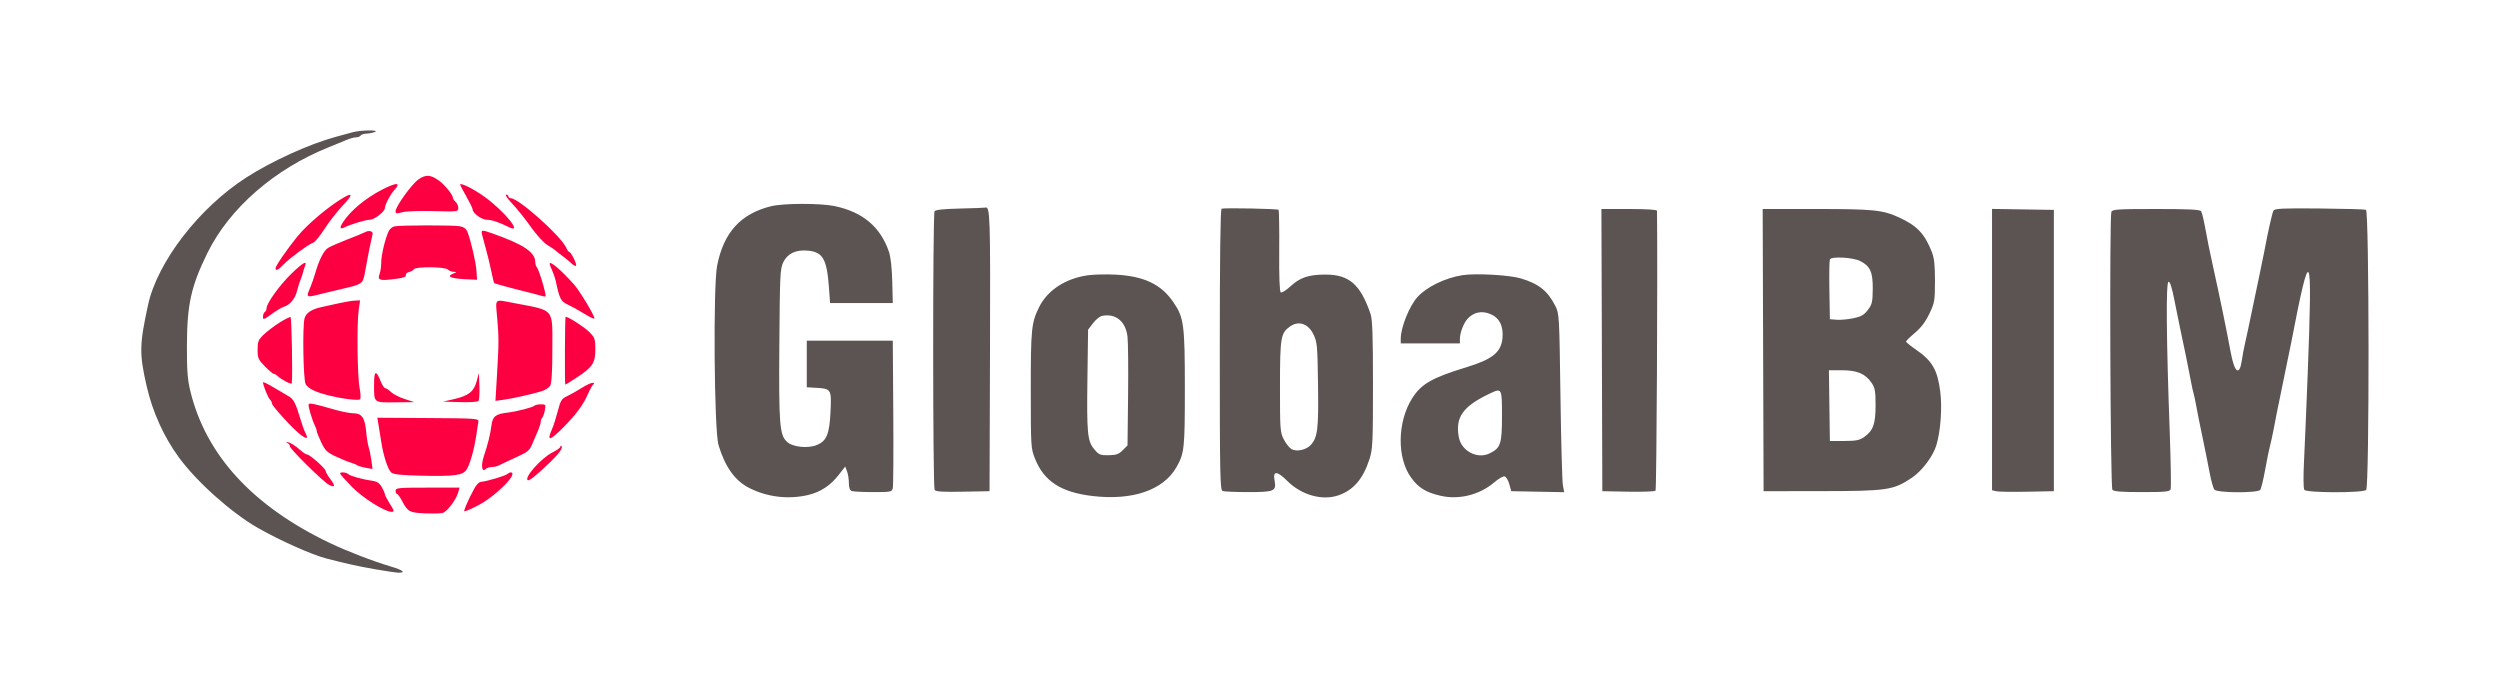
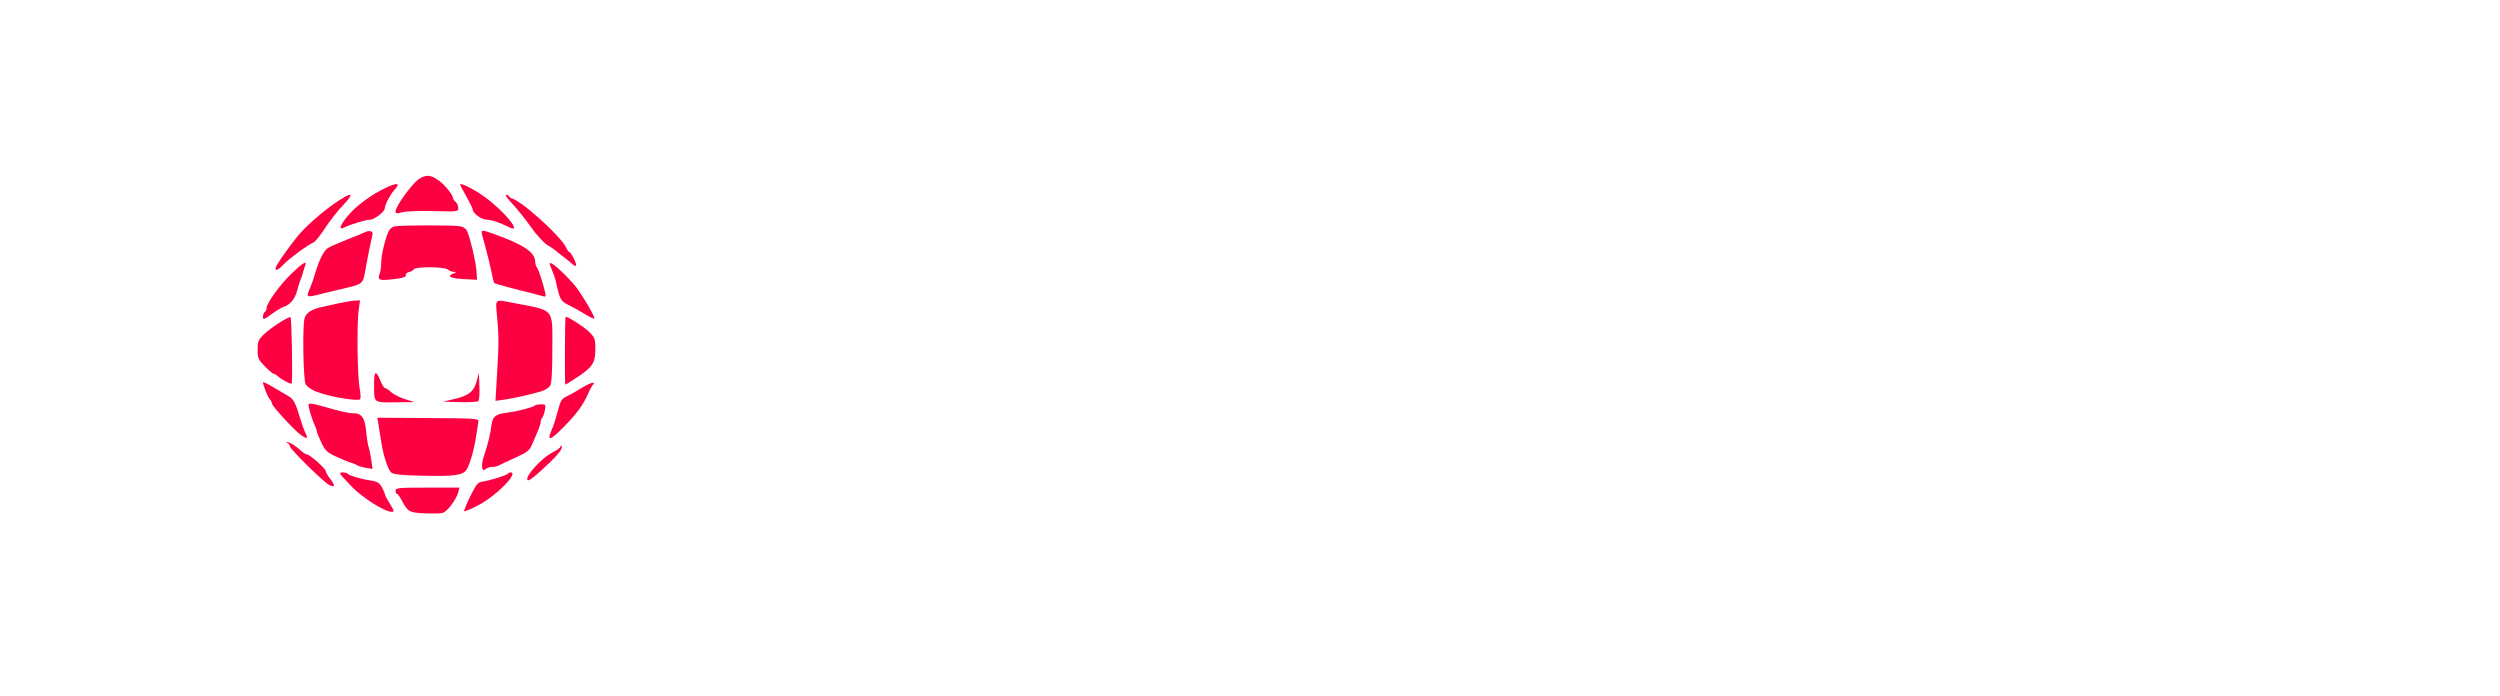
<svg xmlns="http://www.w3.org/2000/svg" width="230" height="64" viewBox="0 0 230 64" fill="none">
-   <path fill-rule="evenodd" clip-rule="evenodd" d="M38.51 16.498C37.884 16.926 36.392 19.001 36.392 19.443C36.392 19.655 36.49 19.668 37.005 19.526C37.346 19.432 38.628 19.385 39.89 19.419C42.123 19.481 42.162 19.476 42.162 19.128C42.162 18.933 42.05 18.681 41.914 18.568C41.778 18.455 41.667 18.286 41.667 18.193C41.667 17.928 40.894 16.979 40.38 16.613C39.611 16.065 39.18 16.039 38.51 16.498ZM35.156 17.445C33.615 18.24 32.245 19.38 31.557 20.44C31.215 20.967 31.273 21.136 31.719 20.907C32.245 20.637 33.657 20.215 34.03 20.216C34.437 20.217 35.403 19.47 35.403 19.156C35.403 18.859 35.91 17.882 36.26 17.507C36.944 16.771 36.511 16.747 35.156 17.445ZM42.327 16.986C42.327 17.023 42.586 17.512 42.904 18.074C43.221 18.635 43.48 19.165 43.48 19.251C43.48 19.605 44.307 20.217 44.786 20.217C45.227 20.217 45.953 20.46 46.816 20.896C48.143 21.567 46.441 19.452 44.562 18.095C43.575 17.383 42.327 16.763 42.327 16.986ZM31.691 18.131C30.312 18.917 28.289 20.611 27.356 21.761C26.396 22.944 25.348 24.47 25.348 24.684C25.348 24.962 25.615 24.833 26.1 24.321C26.623 23.768 28.391 22.471 28.836 22.314C28.986 22.26 29.456 21.68 29.88 21.025C30.304 20.369 31.064 19.4 31.569 18.871C32.425 17.974 32.472 17.686 31.691 18.131ZM47.13 18.742C47.565 19.2 48.333 20.159 48.836 20.873C49.351 21.604 50.02 22.335 50.366 22.546C50.704 22.751 51.018 22.961 51.063 23.011C51.108 23.062 51.417 23.306 51.749 23.553C52.082 23.801 52.475 24.124 52.623 24.273C52.771 24.421 52.938 24.496 52.993 24.441C53.103 24.331 52.535 23.184 52.371 23.184C52.315 23.184 52.186 23 52.084 22.776C51.595 21.703 47.712 18.239 46.999 18.239C46.877 18.239 46.777 18.164 46.777 18.074C46.777 17.983 46.679 17.909 46.559 17.909C46.438 17.909 46.696 18.284 47.13 18.742ZM36.292 20.825C36.101 20.862 35.864 21.056 35.766 21.255C35.448 21.904 35.073 23.466 35.073 24.146C35.073 24.512 35.004 24.995 34.918 25.22C34.725 25.727 34.923 25.826 35.919 25.716C37.081 25.587 37.382 25.498 37.339 25.293C37.317 25.186 37.447 25.067 37.629 25.029C37.81 24.991 38.011 24.875 38.076 24.772C38.241 24.512 40.94 24.533 41.203 24.797C41.313 24.907 41.555 25.002 41.741 25.008C42.044 25.017 42.038 25.035 41.68 25.177C41.059 25.426 41.464 25.619 42.739 25.682L43.892 25.739L43.834 24.915C43.775 24.097 43.333 22.179 43.013 21.353C42.899 21.056 42.682 20.889 42.319 20.817C41.755 20.704 36.873 20.71 36.292 20.825ZM33.59 21.358C33.454 21.433 32.712 21.738 31.941 22.036C31.171 22.334 30.373 22.686 30.168 22.818C29.778 23.07 29.352 23.918 28.992 25.162C28.874 25.57 28.674 26.147 28.546 26.445C28.13 27.418 28.112 27.411 29.798 26.977C30.116 26.895 30.859 26.718 31.449 26.583C33.315 26.156 33.377 26.114 33.565 25.13C33.657 24.649 33.77 24.033 33.816 23.761C33.886 23.34 34.077 22.424 34.279 21.538C34.341 21.267 33.942 21.163 33.59 21.358ZM44.348 21.577C44.393 21.78 44.557 22.393 44.712 22.937C44.867 23.481 45.087 24.39 45.201 24.958C45.315 25.526 45.438 26.017 45.474 26.051C45.534 26.105 47.373 26.598 48.92 26.974C49.238 27.051 49.668 27.167 49.877 27.231C50.226 27.339 50.247 27.311 50.146 26.873C49.937 25.973 49.532 24.749 49.391 24.593C49.313 24.507 49.25 24.309 49.25 24.153C49.25 23.208 48.214 22.507 45.288 21.471C44.319 21.127 44.251 21.135 44.348 21.577ZM26.786 25.203C25.716 26.243 24.523 27.906 24.523 28.359C24.523 28.494 24.449 28.65 24.359 28.706C24.268 28.762 24.194 28.958 24.194 29.142C24.194 29.444 24.268 29.422 24.977 28.906C25.407 28.592 25.914 28.288 26.102 28.23C26.678 28.053 27.14 27.502 27.326 26.768C27.424 26.384 27.569 25.92 27.648 25.739C27.728 25.558 27.828 25.261 27.87 25.079C27.913 24.898 28.001 24.62 28.067 24.461C28.291 23.915 27.846 24.173 26.786 25.203ZM50.569 24.272C50.569 24.326 50.673 24.604 50.801 24.89C50.929 25.175 51.073 25.595 51.122 25.821C51.493 27.549 51.581 27.717 52.277 28.044C52.652 28.22 53.348 28.607 53.824 28.904C54.3 29.201 54.69 29.377 54.69 29.296C54.69 29.014 53.34 26.768 52.821 26.185C51.611 24.828 50.569 23.942 50.569 24.272ZM31.2 27.894C30.656 28.014 29.914 28.178 29.551 28.258C28.663 28.452 28.162 28.787 28.02 29.283C27.817 29.995 27.898 34.931 28.119 35.334C28.336 35.73 28.967 36.049 30.128 36.35C31.373 36.674 32.981 36.881 33.126 36.736C33.202 36.66 33.183 36.195 33.085 35.702C32.876 34.654 32.819 29.759 33.001 28.5L33.126 27.635L32.657 27.654C32.4 27.665 31.744 27.773 31.2 27.894ZM45.734 29.159C45.901 31.033 45.9 31.553 45.722 34.522L45.581 36.877L46.303 36.781C47.096 36.676 48.814 36.294 49.796 36.003C50.141 35.901 50.512 35.664 50.62 35.476C50.752 35.247 50.816 34.15 50.816 32.131C50.816 28.28 51.095 28.614 47.272 27.879C45.444 27.527 45.579 27.415 45.734 29.159ZM25.686 29.699C25.191 30.014 24.542 30.509 24.243 30.799C23.767 31.261 23.699 31.431 23.699 32.174C23.699 32.944 23.761 33.085 24.371 33.708C24.741 34.085 25.107 34.393 25.184 34.393C25.261 34.393 25.424 34.486 25.545 34.599C25.906 34.936 26.83 35.412 26.844 35.268C26.931 34.367 26.831 29.202 26.726 29.17C26.648 29.146 26.18 29.385 25.686 29.699ZM52.032 29.159C51.969 29.29 51.944 35.382 52.007 35.382C52.049 35.382 52.54 35.08 53.098 34.711C54.521 33.77 54.772 33.384 54.772 32.136C54.772 31.206 54.724 31.065 54.234 30.56C53.784 30.096 52.098 29.022 52.032 29.159ZM34.414 35.359C34.414 37.099 34.336 37.033 36.369 37.014L38.123 36.997L37.233 36.71C36.744 36.553 36.177 36.263 35.974 36.068C35.77 35.872 35.53 35.712 35.439 35.712C35.348 35.712 35.158 35.422 35.016 35.067C34.59 34.002 34.414 34.088 34.414 35.359ZM43.852 35.082C43.6 36.026 43.103 36.414 41.75 36.723L40.761 36.948L42.312 36.996C43.165 37.022 43.929 36.978 44.009 36.898C44.09 36.817 44.133 36.202 44.106 35.531L44.057 34.311L43.852 35.082ZM24.196 35.174C24.202 35.455 24.646 36.56 24.825 36.739C24.931 36.845 25.018 37.014 25.018 37.114C25.018 37.352 27.051 39.567 27.68 40.016C28.261 40.429 28.377 40.375 28.095 39.825C27.981 39.603 27.758 38.976 27.6 38.432C27.227 37.151 26.989 36.692 26.584 36.472C26.403 36.374 25.791 36.013 25.224 35.671C24.657 35.328 24.195 35.104 24.196 35.174ZM53.511 35.692C53.1 35.953 52.502 36.291 52.183 36.442C51.663 36.688 51.572 36.834 51.317 37.822C51.16 38.429 50.927 39.16 50.8 39.446C50.267 40.643 50.56 40.602 51.849 39.297C53.039 38.094 53.667 37.236 54.112 36.206C54.289 35.798 54.51 35.41 54.603 35.343C54.704 35.271 54.669 35.221 54.516 35.22C54.375 35.219 53.923 35.431 53.511 35.692ZM28.398 37.195C28.319 37.322 28.711 38.643 28.996 39.213C29.075 39.37 29.139 39.572 29.139 39.661C29.139 39.751 29.326 40.215 29.553 40.694C29.916 41.455 30.087 41.619 30.913 42.005C31.433 42.247 32.044 42.497 32.271 42.56C32.498 42.624 32.757 42.731 32.848 42.799C32.939 42.867 33.296 42.973 33.643 43.036L34.272 43.149L34.166 42.356C34.108 41.921 33.998 41.378 33.921 41.152C33.844 40.925 33.738 40.263 33.685 39.681C33.571 38.429 33.277 38.02 32.491 38.02C32.186 38.02 31.4 37.865 30.744 37.676C28.86 37.133 28.483 37.056 28.398 37.195ZM49.181 37.319C49.022 37.479 47.543 37.86 46.695 37.96C45.584 38.092 45.318 38.306 45.211 39.157C45.107 39.981 44.902 40.808 44.507 41.997C44.234 42.82 44.331 43.499 44.673 43.157C44.779 43.052 45.037 42.965 45.246 42.965C45.456 42.965 45.757 42.895 45.914 42.809C46.072 42.723 46.759 42.4 47.442 42.091C48.567 41.582 48.713 41.46 48.989 40.804C49.157 40.406 49.396 39.846 49.52 39.561C49.643 39.275 49.745 38.938 49.745 38.811C49.745 38.684 49.809 38.51 49.888 38.424C49.966 38.338 50.076 38.026 50.131 37.731C50.224 37.23 50.201 37.196 49.768 37.196C49.513 37.196 49.249 37.251 49.181 37.319ZM34.825 39.091C34.886 39.454 34.999 40.159 35.076 40.657C35.278 41.964 35.692 43.22 36.006 43.481C36.201 43.644 36.968 43.723 38.746 43.764C41.814 43.834 42.577 43.733 42.919 43.212C43.232 42.734 43.611 41.407 43.814 40.08C43.897 39.536 43.986 38.955 44.011 38.789C44.055 38.503 43.813 38.486 39.386 38.46L34.715 38.432L34.825 39.091ZM26.46 40.766C26.574 40.812 26.666 40.941 26.666 41.052C26.666 41.3 29.729 44.321 30.266 44.603C30.832 44.9 30.877 44.709 30.392 44.073C30.156 43.764 29.963 43.431 29.963 43.334C29.963 43.113 28.498 41.811 28.249 41.811C28.147 41.811 27.875 41.636 27.644 41.422C27.19 41 26.604 40.65 26.389 40.67C26.315 40.677 26.347 40.721 26.46 40.766ZM51.558 41.095C51.558 41.185 51.233 41.421 50.835 41.619C49.804 42.134 48.185 43.951 48.555 44.179C48.693 44.265 49.339 43.743 50.621 42.511C51.451 41.713 51.816 41.19 51.654 41.028C51.601 40.975 51.558 41.005 51.558 41.095ZM31.282 43.56C31.282 43.616 31.766 44.161 32.358 44.771C33.354 45.798 35.396 47.089 36.021 47.087C36.306 47.086 36.286 47.008 35.815 46.262C35.589 45.903 35.403 45.539 35.403 45.454C35.403 45.369 35.276 45.077 35.12 44.806C34.911 44.442 34.683 44.291 34.254 44.232C33.367 44.111 32.207 43.789 32.032 43.615C31.859 43.443 31.282 43.401 31.282 43.56ZM46.687 43.603C46.504 43.771 44.901 44.255 44.31 44.321C43.981 44.358 43.78 44.615 43.266 45.658C42.917 46.369 42.668 46.988 42.714 47.034C42.759 47.079 43.34 46.832 44.004 46.484C45.681 45.606 47.782 43.46 46.965 43.46C46.898 43.46 46.773 43.524 46.687 43.603ZM36.392 45.149C36.392 45.308 36.45 45.438 36.52 45.438C36.59 45.438 36.793 45.716 36.972 46.056C37.514 47.084 37.656 47.163 39.06 47.227C39.77 47.26 40.517 47.242 40.721 47.188C41.134 47.078 41.952 46.004 42.151 45.312L42.28 44.861H39.336C36.642 44.861 36.392 44.885 36.392 45.149Z" fill="#FD0042" />
-   <path fill-rule="evenodd" clip-rule="evenodd" d="M32.436 12.167C32.118 12.255 31.414 12.448 30.87 12.596C28.447 13.257 25.027 14.811 22.67 16.322C18.326 19.106 14.482 24.088 13.622 28.047C12.822 31.729 12.808 32.544 13.497 35.547C14.037 37.9 15.077 40.197 16.457 42.082C18.108 44.337 21.299 47.187 23.722 48.567C25.784 49.743 28.674 51.031 30.046 51.387C31.889 51.865 32.901 52.088 34.496 52.368C35.494 52.544 36.477 52.688 36.681 52.689C37.356 52.692 37.063 52.448 36.02 52.139C34.321 51.636 31.953 50.724 30.326 49.947C23.239 46.559 18.927 41.854 17.506 35.959C17.254 34.913 17.189 34.06 17.196 31.838C17.206 28.012 17.574 26.345 19.087 23.266C21.097 19.176 25.248 15.553 30.21 13.56C30.845 13.305 31.608 12.992 31.906 12.865C32.203 12.738 32.589 12.634 32.761 12.634C32.934 12.634 33.122 12.56 33.178 12.469C33.234 12.378 33.479 12.299 33.723 12.293C33.967 12.286 34.315 12.217 34.496 12.139C34.966 11.938 33.181 11.962 32.436 12.167ZM70.927 18.975C68.131 19.671 66.573 21.391 65.975 24.442C65.6 26.357 65.702 39.616 66.103 40.945C66.71 42.959 67.617 44.227 68.924 44.891C70.59 45.736 72.528 45.967 74.349 45.539C75.493 45.27 76.394 44.674 77.177 43.67L77.759 42.922L77.928 43.366C78.022 43.611 78.097 44.095 78.097 44.442C78.097 44.865 78.183 45.106 78.358 45.173C78.502 45.228 79.39 45.273 80.333 45.273C81.974 45.273 82.051 45.257 82.138 44.902C82.187 44.698 82.207 41.564 82.182 37.937L82.136 31.344H78.18H74.224V33.487V35.63L75.125 35.681C76.468 35.757 76.506 35.822 76.409 37.86C76.311 39.928 76.054 40.564 75.162 40.937C74.333 41.283 72.917 41.134 72.397 40.645C71.721 40.009 71.645 39.035 71.7 31.641C71.747 25.233 71.773 24.705 72.068 24.111C72.466 23.31 73.237 22.954 74.344 23.06C75.707 23.191 76.076 23.848 76.266 26.481L76.367 27.882H79.251H82.136L82.088 25.904C82.058 24.696 81.942 23.638 81.789 23.184C81.011 20.88 79.384 19.507 76.779 18.959C75.469 18.683 72.061 18.692 70.927 18.975ZM88.324 19.186C86.808 19.221 86.065 19.301 85.978 19.439C85.807 19.707 85.813 44.802 85.984 45.071C86.085 45.23 86.72 45.271 88.578 45.236L91.038 45.19L91.08 32.351C91.121 19.856 91.091 18.944 90.647 19.099C90.59 19.119 89.545 19.158 88.324 19.186ZM112.385 19.2C112.277 19.236 112.22 23.723 112.22 32.164C112.22 43.783 112.246 45.083 112.481 45.173C112.624 45.228 113.691 45.273 114.851 45.273C117.248 45.273 117.443 45.186 117.259 44.201C117.088 43.291 117.492 43.307 118.434 44.25C119.725 45.54 121.633 46.081 123.116 45.577C124.517 45.101 125.408 44.063 125.998 42.221C126.285 41.325 126.314 40.697 126.314 35.382C126.314 30.844 126.263 29.382 126.087 28.871C125.156 26.162 124.121 25.261 121.946 25.261C120.393 25.261 119.608 25.526 118.711 26.352C118.322 26.71 117.927 26.956 117.833 26.898C117.721 26.829 117.671 25.502 117.689 23.093C117.705 21.059 117.676 19.353 117.625 19.303C117.526 19.204 112.658 19.109 112.385 19.2ZM209.152 19.392C209.035 19.618 208.623 21.458 208.322 23.101C208.255 23.464 208.042 24.503 207.849 25.409C207.45 27.274 207.06 29.139 206.813 30.355C206.722 30.808 206.584 31.438 206.507 31.756C206.431 32.073 206.317 32.686 206.255 33.118C206.04 34.62 205.585 34.329 205.237 32.468C204.81 30.188 204.214 27.293 203.596 24.503C203.278 23.063 203.097 22.17 202.846 20.794C202.729 20.159 202.575 19.547 202.502 19.434C202.402 19.278 201.387 19.228 198.359 19.228C194.843 19.228 194.335 19.26 194.247 19.49C194.058 19.981 194.149 44.829 194.34 45.06C194.471 45.217 195.18 45.273 197.057 45.273C199.225 45.273 199.612 45.234 199.698 45.011C199.753 44.867 199.714 42.438 199.61 39.613C199.303 31.203 199.261 26.02 199.498 25.929C199.64 25.875 199.81 26.407 200.061 27.691C200.259 28.703 200.495 29.864 200.585 30.272C200.844 31.442 201.413 34.234 201.57 35.101C201.648 35.536 201.756 36.029 201.81 36.198C201.863 36.366 201.976 36.901 202.062 37.386C202.147 37.87 202.405 39.157 202.635 40.245C202.865 41.333 203.161 42.807 203.293 43.52C203.426 44.233 203.62 44.919 203.724 45.045C203.981 45.354 207.713 45.374 207.943 45.067C208.028 44.954 208.231 44.119 208.395 43.212C208.558 42.306 208.753 41.341 208.829 41.069C208.904 40.797 209.052 40.13 209.156 39.586C209.261 39.042 209.405 38.3 209.475 37.937C209.545 37.575 209.842 36.128 210.134 34.723C210.427 33.318 210.724 31.871 210.794 31.508C212.573 22.283 212.762 22.632 212.312 34.311C212.196 37.303 212.045 40.9 211.975 42.306C211.898 43.847 211.908 44.943 212.001 45.067C212.215 45.352 217.402 45.36 217.687 45.075C217.99 44.772 217.972 19.416 217.668 19.299C217.549 19.253 215.613 19.2 213.366 19.18C209.877 19.15 209.261 19.181 209.152 19.392ZM147.372 32.209L147.414 45.19L149.791 45.236C151.099 45.262 152.232 45.219 152.309 45.142C152.408 45.043 152.513 24.919 152.444 19.392C152.443 19.29 151.478 19.228 149.886 19.228H147.33L147.372 32.209ZM162.208 32.209L162.25 45.19L167.607 45.184C173.631 45.177 174.185 45.096 175.882 43.961C176.823 43.332 177.839 41.984 178.148 40.953C178.539 39.648 178.693 37.507 178.502 36.021C178.246 34.022 177.769 33.199 176.268 32.165C175.766 31.819 175.355 31.486 175.355 31.424C175.355 31.363 175.723 31.002 176.173 30.623C176.733 30.151 177.152 29.596 177.503 28.861C177.984 27.852 178.014 27.676 178.017 25.854C178.019 24.389 177.949 23.738 177.729 23.18C177.066 21.497 176.365 20.76 174.696 19.997C173.208 19.316 172.337 19.228 167.104 19.228H162.166L162.208 32.209ZM183.267 32.161V45.102L183.638 45.193C183.842 45.244 185.122 45.264 186.482 45.238L188.955 45.19V32.25V19.31L186.111 19.265L183.267 19.22V32.161ZM168.347 23.873C168.298 24 168.278 25.288 168.304 26.735L168.349 29.366L168.974 29.417C169.317 29.445 170.004 29.384 170.499 29.282C171.224 29.131 171.486 28.982 171.841 28.517C172.234 28.001 172.283 27.791 172.293 26.563C172.307 25.031 172.054 24.474 171.137 24.015C170.451 23.672 168.463 23.57 168.347 23.873ZM100.087 25.325C98.029 25.614 96.374 26.695 95.598 28.257C94.889 29.684 94.829 30.284 94.832 35.877C94.834 41.115 94.843 41.256 95.222 42.204C96.054 44.281 97.619 45.295 100.521 45.635C104.188 46.065 107.019 45.095 108.225 42.995C108.959 41.718 109.006 41.287 109.006 35.794C109.006 29.853 108.923 29.226 107.956 27.807C106.835 26.16 105.268 25.409 102.659 25.268C101.798 25.222 100.64 25.248 100.087 25.325ZM134.546 25.316C132.956 25.567 131.246 26.398 130.41 27.324C129.658 28.157 128.869 30.123 128.869 31.163V31.591H131.589H134.309V31.203C134.309 30.625 134.641 29.743 135.016 29.329C135.559 28.728 136.3 28.566 137.079 28.877C137.943 29.223 138.334 29.989 138.226 31.121C138.101 32.417 137.302 33.056 134.886 33.794C131.761 34.749 130.767 35.316 129.935 36.619C128.546 38.794 128.499 42.139 129.832 43.954C130.514 44.883 131.158 45.282 132.492 45.602C134.198 46.011 136.12 45.536 137.485 44.366C137.863 44.043 138.283 43.8 138.42 43.827C138.556 43.853 138.751 44.17 138.852 44.532L139.036 45.19L141.472 45.236L143.907 45.282L143.787 44.659C143.721 44.317 143.62 40.624 143.562 36.454C143.459 28.986 143.452 28.86 143.081 28.129C142.388 26.763 141.555 26.101 139.914 25.612C138.856 25.297 135.752 25.126 134.546 25.316ZM101.381 29.064C101.177 29.107 100.806 29.409 100.557 29.735L100.104 30.329L100.045 34.678C99.974 39.89 100.039 40.575 100.672 41.333C101.097 41.842 101.218 41.892 101.99 41.881C102.685 41.871 102.923 41.788 103.286 41.425L103.731 40.98L103.784 36.409C103.813 33.895 103.788 31.443 103.729 30.96C103.557 29.554 102.629 28.805 101.381 29.064ZM118.685 30.035C117.825 30.637 117.761 31.016 117.759 35.547C117.757 39.564 117.773 39.781 118.121 40.446C118.321 40.828 118.641 41.224 118.832 41.326C119.304 41.579 120.172 41.39 120.585 40.943C121.223 40.253 121.317 39.477 121.259 35.382C121.207 31.739 121.182 31.463 120.827 30.743C120.346 29.767 119.478 29.479 118.685 30.035ZM168.304 37.319L168.349 40.575L169.674 40.57C170.777 40.566 171.085 40.504 171.518 40.195C172.335 39.613 172.553 39 172.553 37.277C172.553 35.975 172.5 35.684 172.182 35.217C171.611 34.381 170.862 34.063 169.461 34.063H168.26L168.304 37.319ZM137.029 36.223C134.574 37.392 133.869 38.395 134.213 40.228C134.449 41.489 135.893 42.257 137.02 41.722C138.059 41.229 138.183 40.861 138.183 38.27C138.183 35.679 138.18 35.675 137.029 36.223Z" fill="#5C5353" />
+   <path fill-rule="evenodd" clip-rule="evenodd" d="M38.51 16.498C37.884 16.926 36.392 19.001 36.392 19.443C36.392 19.655 36.49 19.668 37.005 19.526C37.346 19.432 38.628 19.385 39.89 19.419C42.123 19.481 42.162 19.476 42.162 19.128C42.162 18.933 42.05 18.681 41.914 18.568C41.778 18.455 41.667 18.286 41.667 18.193C41.667 17.928 40.894 16.979 40.38 16.613C39.611 16.065 39.18 16.039 38.51 16.498ZM35.156 17.445C33.615 18.24 32.245 19.38 31.557 20.44C31.215 20.967 31.273 21.136 31.719 20.907C32.245 20.637 33.657 20.215 34.03 20.216C34.437 20.217 35.403 19.47 35.403 19.156C35.403 18.859 35.91 17.882 36.26 17.507C36.944 16.771 36.511 16.747 35.156 17.445ZM42.327 16.986C42.327 17.023 42.586 17.512 42.904 18.074C43.221 18.635 43.48 19.165 43.48 19.251C43.48 19.605 44.307 20.217 44.786 20.217C45.227 20.217 45.953 20.46 46.816 20.896C48.143 21.567 46.441 19.452 44.562 18.095C43.575 17.383 42.327 16.763 42.327 16.986ZM31.691 18.131C30.312 18.917 28.289 20.611 27.356 21.761C26.396 22.944 25.348 24.47 25.348 24.684C25.348 24.962 25.615 24.833 26.1 24.321C26.623 23.768 28.391 22.471 28.836 22.314C28.986 22.26 29.456 21.68 29.88 21.025C30.304 20.369 31.064 19.4 31.569 18.871C32.425 17.974 32.472 17.686 31.691 18.131ZM47.13 18.742C47.565 19.2 48.333 20.159 48.836 20.873C49.351 21.604 50.02 22.335 50.366 22.546C50.704 22.751 51.018 22.961 51.063 23.011C51.108 23.062 51.417 23.306 51.749 23.553C52.082 23.801 52.475 24.124 52.623 24.273C52.771 24.421 52.938 24.496 52.993 24.441C53.103 24.331 52.535 23.184 52.371 23.184C52.315 23.184 52.186 23 52.084 22.776C51.595 21.703 47.712 18.239 46.999 18.239C46.777 17.983 46.679 17.909 46.559 17.909C46.438 17.909 46.696 18.284 47.13 18.742ZM36.292 20.825C36.101 20.862 35.864 21.056 35.766 21.255C35.448 21.904 35.073 23.466 35.073 24.146C35.073 24.512 35.004 24.995 34.918 25.22C34.725 25.727 34.923 25.826 35.919 25.716C37.081 25.587 37.382 25.498 37.339 25.293C37.317 25.186 37.447 25.067 37.629 25.029C37.81 24.991 38.011 24.875 38.076 24.772C38.241 24.512 40.94 24.533 41.203 24.797C41.313 24.907 41.555 25.002 41.741 25.008C42.044 25.017 42.038 25.035 41.68 25.177C41.059 25.426 41.464 25.619 42.739 25.682L43.892 25.739L43.834 24.915C43.775 24.097 43.333 22.179 43.013 21.353C42.899 21.056 42.682 20.889 42.319 20.817C41.755 20.704 36.873 20.71 36.292 20.825ZM33.59 21.358C33.454 21.433 32.712 21.738 31.941 22.036C31.171 22.334 30.373 22.686 30.168 22.818C29.778 23.07 29.352 23.918 28.992 25.162C28.874 25.57 28.674 26.147 28.546 26.445C28.13 27.418 28.112 27.411 29.798 26.977C30.116 26.895 30.859 26.718 31.449 26.583C33.315 26.156 33.377 26.114 33.565 25.13C33.657 24.649 33.77 24.033 33.816 23.761C33.886 23.34 34.077 22.424 34.279 21.538C34.341 21.267 33.942 21.163 33.59 21.358ZM44.348 21.577C44.393 21.78 44.557 22.393 44.712 22.937C44.867 23.481 45.087 24.39 45.201 24.958C45.315 25.526 45.438 26.017 45.474 26.051C45.534 26.105 47.373 26.598 48.92 26.974C49.238 27.051 49.668 27.167 49.877 27.231C50.226 27.339 50.247 27.311 50.146 26.873C49.937 25.973 49.532 24.749 49.391 24.593C49.313 24.507 49.25 24.309 49.25 24.153C49.25 23.208 48.214 22.507 45.288 21.471C44.319 21.127 44.251 21.135 44.348 21.577ZM26.786 25.203C25.716 26.243 24.523 27.906 24.523 28.359C24.523 28.494 24.449 28.65 24.359 28.706C24.268 28.762 24.194 28.958 24.194 29.142C24.194 29.444 24.268 29.422 24.977 28.906C25.407 28.592 25.914 28.288 26.102 28.23C26.678 28.053 27.14 27.502 27.326 26.768C27.424 26.384 27.569 25.92 27.648 25.739C27.728 25.558 27.828 25.261 27.87 25.079C27.913 24.898 28.001 24.62 28.067 24.461C28.291 23.915 27.846 24.173 26.786 25.203ZM50.569 24.272C50.569 24.326 50.673 24.604 50.801 24.89C50.929 25.175 51.073 25.595 51.122 25.821C51.493 27.549 51.581 27.717 52.277 28.044C52.652 28.22 53.348 28.607 53.824 28.904C54.3 29.201 54.69 29.377 54.69 29.296C54.69 29.014 53.34 26.768 52.821 26.185C51.611 24.828 50.569 23.942 50.569 24.272ZM31.2 27.894C30.656 28.014 29.914 28.178 29.551 28.258C28.663 28.452 28.162 28.787 28.02 29.283C27.817 29.995 27.898 34.931 28.119 35.334C28.336 35.73 28.967 36.049 30.128 36.35C31.373 36.674 32.981 36.881 33.126 36.736C33.202 36.66 33.183 36.195 33.085 35.702C32.876 34.654 32.819 29.759 33.001 28.5L33.126 27.635L32.657 27.654C32.4 27.665 31.744 27.773 31.2 27.894ZM45.734 29.159C45.901 31.033 45.9 31.553 45.722 34.522L45.581 36.877L46.303 36.781C47.096 36.676 48.814 36.294 49.796 36.003C50.141 35.901 50.512 35.664 50.62 35.476C50.752 35.247 50.816 34.15 50.816 32.131C50.816 28.28 51.095 28.614 47.272 27.879C45.444 27.527 45.579 27.415 45.734 29.159ZM25.686 29.699C25.191 30.014 24.542 30.509 24.243 30.799C23.767 31.261 23.699 31.431 23.699 32.174C23.699 32.944 23.761 33.085 24.371 33.708C24.741 34.085 25.107 34.393 25.184 34.393C25.261 34.393 25.424 34.486 25.545 34.599C25.906 34.936 26.83 35.412 26.844 35.268C26.931 34.367 26.831 29.202 26.726 29.17C26.648 29.146 26.18 29.385 25.686 29.699ZM52.032 29.159C51.969 29.29 51.944 35.382 52.007 35.382C52.049 35.382 52.54 35.08 53.098 34.711C54.521 33.77 54.772 33.384 54.772 32.136C54.772 31.206 54.724 31.065 54.234 30.56C53.784 30.096 52.098 29.022 52.032 29.159ZM34.414 35.359C34.414 37.099 34.336 37.033 36.369 37.014L38.123 36.997L37.233 36.71C36.744 36.553 36.177 36.263 35.974 36.068C35.77 35.872 35.53 35.712 35.439 35.712C35.348 35.712 35.158 35.422 35.016 35.067C34.59 34.002 34.414 34.088 34.414 35.359ZM43.852 35.082C43.6 36.026 43.103 36.414 41.75 36.723L40.761 36.948L42.312 36.996C43.165 37.022 43.929 36.978 44.009 36.898C44.09 36.817 44.133 36.202 44.106 35.531L44.057 34.311L43.852 35.082ZM24.196 35.174C24.202 35.455 24.646 36.56 24.825 36.739C24.931 36.845 25.018 37.014 25.018 37.114C25.018 37.352 27.051 39.567 27.68 40.016C28.261 40.429 28.377 40.375 28.095 39.825C27.981 39.603 27.758 38.976 27.6 38.432C27.227 37.151 26.989 36.692 26.584 36.472C26.403 36.374 25.791 36.013 25.224 35.671C24.657 35.328 24.195 35.104 24.196 35.174ZM53.511 35.692C53.1 35.953 52.502 36.291 52.183 36.442C51.663 36.688 51.572 36.834 51.317 37.822C51.16 38.429 50.927 39.16 50.8 39.446C50.267 40.643 50.56 40.602 51.849 39.297C53.039 38.094 53.667 37.236 54.112 36.206C54.289 35.798 54.51 35.41 54.603 35.343C54.704 35.271 54.669 35.221 54.516 35.22C54.375 35.219 53.923 35.431 53.511 35.692ZM28.398 37.195C28.319 37.322 28.711 38.643 28.996 39.213C29.075 39.37 29.139 39.572 29.139 39.661C29.139 39.751 29.326 40.215 29.553 40.694C29.916 41.455 30.087 41.619 30.913 42.005C31.433 42.247 32.044 42.497 32.271 42.56C32.498 42.624 32.757 42.731 32.848 42.799C32.939 42.867 33.296 42.973 33.643 43.036L34.272 43.149L34.166 42.356C34.108 41.921 33.998 41.378 33.921 41.152C33.844 40.925 33.738 40.263 33.685 39.681C33.571 38.429 33.277 38.02 32.491 38.02C32.186 38.02 31.4 37.865 30.744 37.676C28.86 37.133 28.483 37.056 28.398 37.195ZM49.181 37.319C49.022 37.479 47.543 37.86 46.695 37.96C45.584 38.092 45.318 38.306 45.211 39.157C45.107 39.981 44.902 40.808 44.507 41.997C44.234 42.82 44.331 43.499 44.673 43.157C44.779 43.052 45.037 42.965 45.246 42.965C45.456 42.965 45.757 42.895 45.914 42.809C46.072 42.723 46.759 42.4 47.442 42.091C48.567 41.582 48.713 41.46 48.989 40.804C49.157 40.406 49.396 39.846 49.52 39.561C49.643 39.275 49.745 38.938 49.745 38.811C49.745 38.684 49.809 38.51 49.888 38.424C49.966 38.338 50.076 38.026 50.131 37.731C50.224 37.23 50.201 37.196 49.768 37.196C49.513 37.196 49.249 37.251 49.181 37.319ZM34.825 39.091C34.886 39.454 34.999 40.159 35.076 40.657C35.278 41.964 35.692 43.22 36.006 43.481C36.201 43.644 36.968 43.723 38.746 43.764C41.814 43.834 42.577 43.733 42.919 43.212C43.232 42.734 43.611 41.407 43.814 40.08C43.897 39.536 43.986 38.955 44.011 38.789C44.055 38.503 43.813 38.486 39.386 38.46L34.715 38.432L34.825 39.091ZM26.46 40.766C26.574 40.812 26.666 40.941 26.666 41.052C26.666 41.3 29.729 44.321 30.266 44.603C30.832 44.9 30.877 44.709 30.392 44.073C30.156 43.764 29.963 43.431 29.963 43.334C29.963 43.113 28.498 41.811 28.249 41.811C28.147 41.811 27.875 41.636 27.644 41.422C27.19 41 26.604 40.65 26.389 40.67C26.315 40.677 26.347 40.721 26.46 40.766ZM51.558 41.095C51.558 41.185 51.233 41.421 50.835 41.619C49.804 42.134 48.185 43.951 48.555 44.179C48.693 44.265 49.339 43.743 50.621 42.511C51.451 41.713 51.816 41.19 51.654 41.028C51.601 40.975 51.558 41.005 51.558 41.095ZM31.282 43.56C31.282 43.616 31.766 44.161 32.358 44.771C33.354 45.798 35.396 47.089 36.021 47.087C36.306 47.086 36.286 47.008 35.815 46.262C35.589 45.903 35.403 45.539 35.403 45.454C35.403 45.369 35.276 45.077 35.12 44.806C34.911 44.442 34.683 44.291 34.254 44.232C33.367 44.111 32.207 43.789 32.032 43.615C31.859 43.443 31.282 43.401 31.282 43.56ZM46.687 43.603C46.504 43.771 44.901 44.255 44.31 44.321C43.981 44.358 43.78 44.615 43.266 45.658C42.917 46.369 42.668 46.988 42.714 47.034C42.759 47.079 43.34 46.832 44.004 46.484C45.681 45.606 47.782 43.46 46.965 43.46C46.898 43.46 46.773 43.524 46.687 43.603ZM36.392 45.149C36.392 45.308 36.45 45.438 36.52 45.438C36.59 45.438 36.793 45.716 36.972 46.056C37.514 47.084 37.656 47.163 39.06 47.227C39.77 47.26 40.517 47.242 40.721 47.188C41.134 47.078 41.952 46.004 42.151 45.312L42.28 44.861H39.336C36.642 44.861 36.392 44.885 36.392 45.149Z" fill="#FD0042" />
</svg>